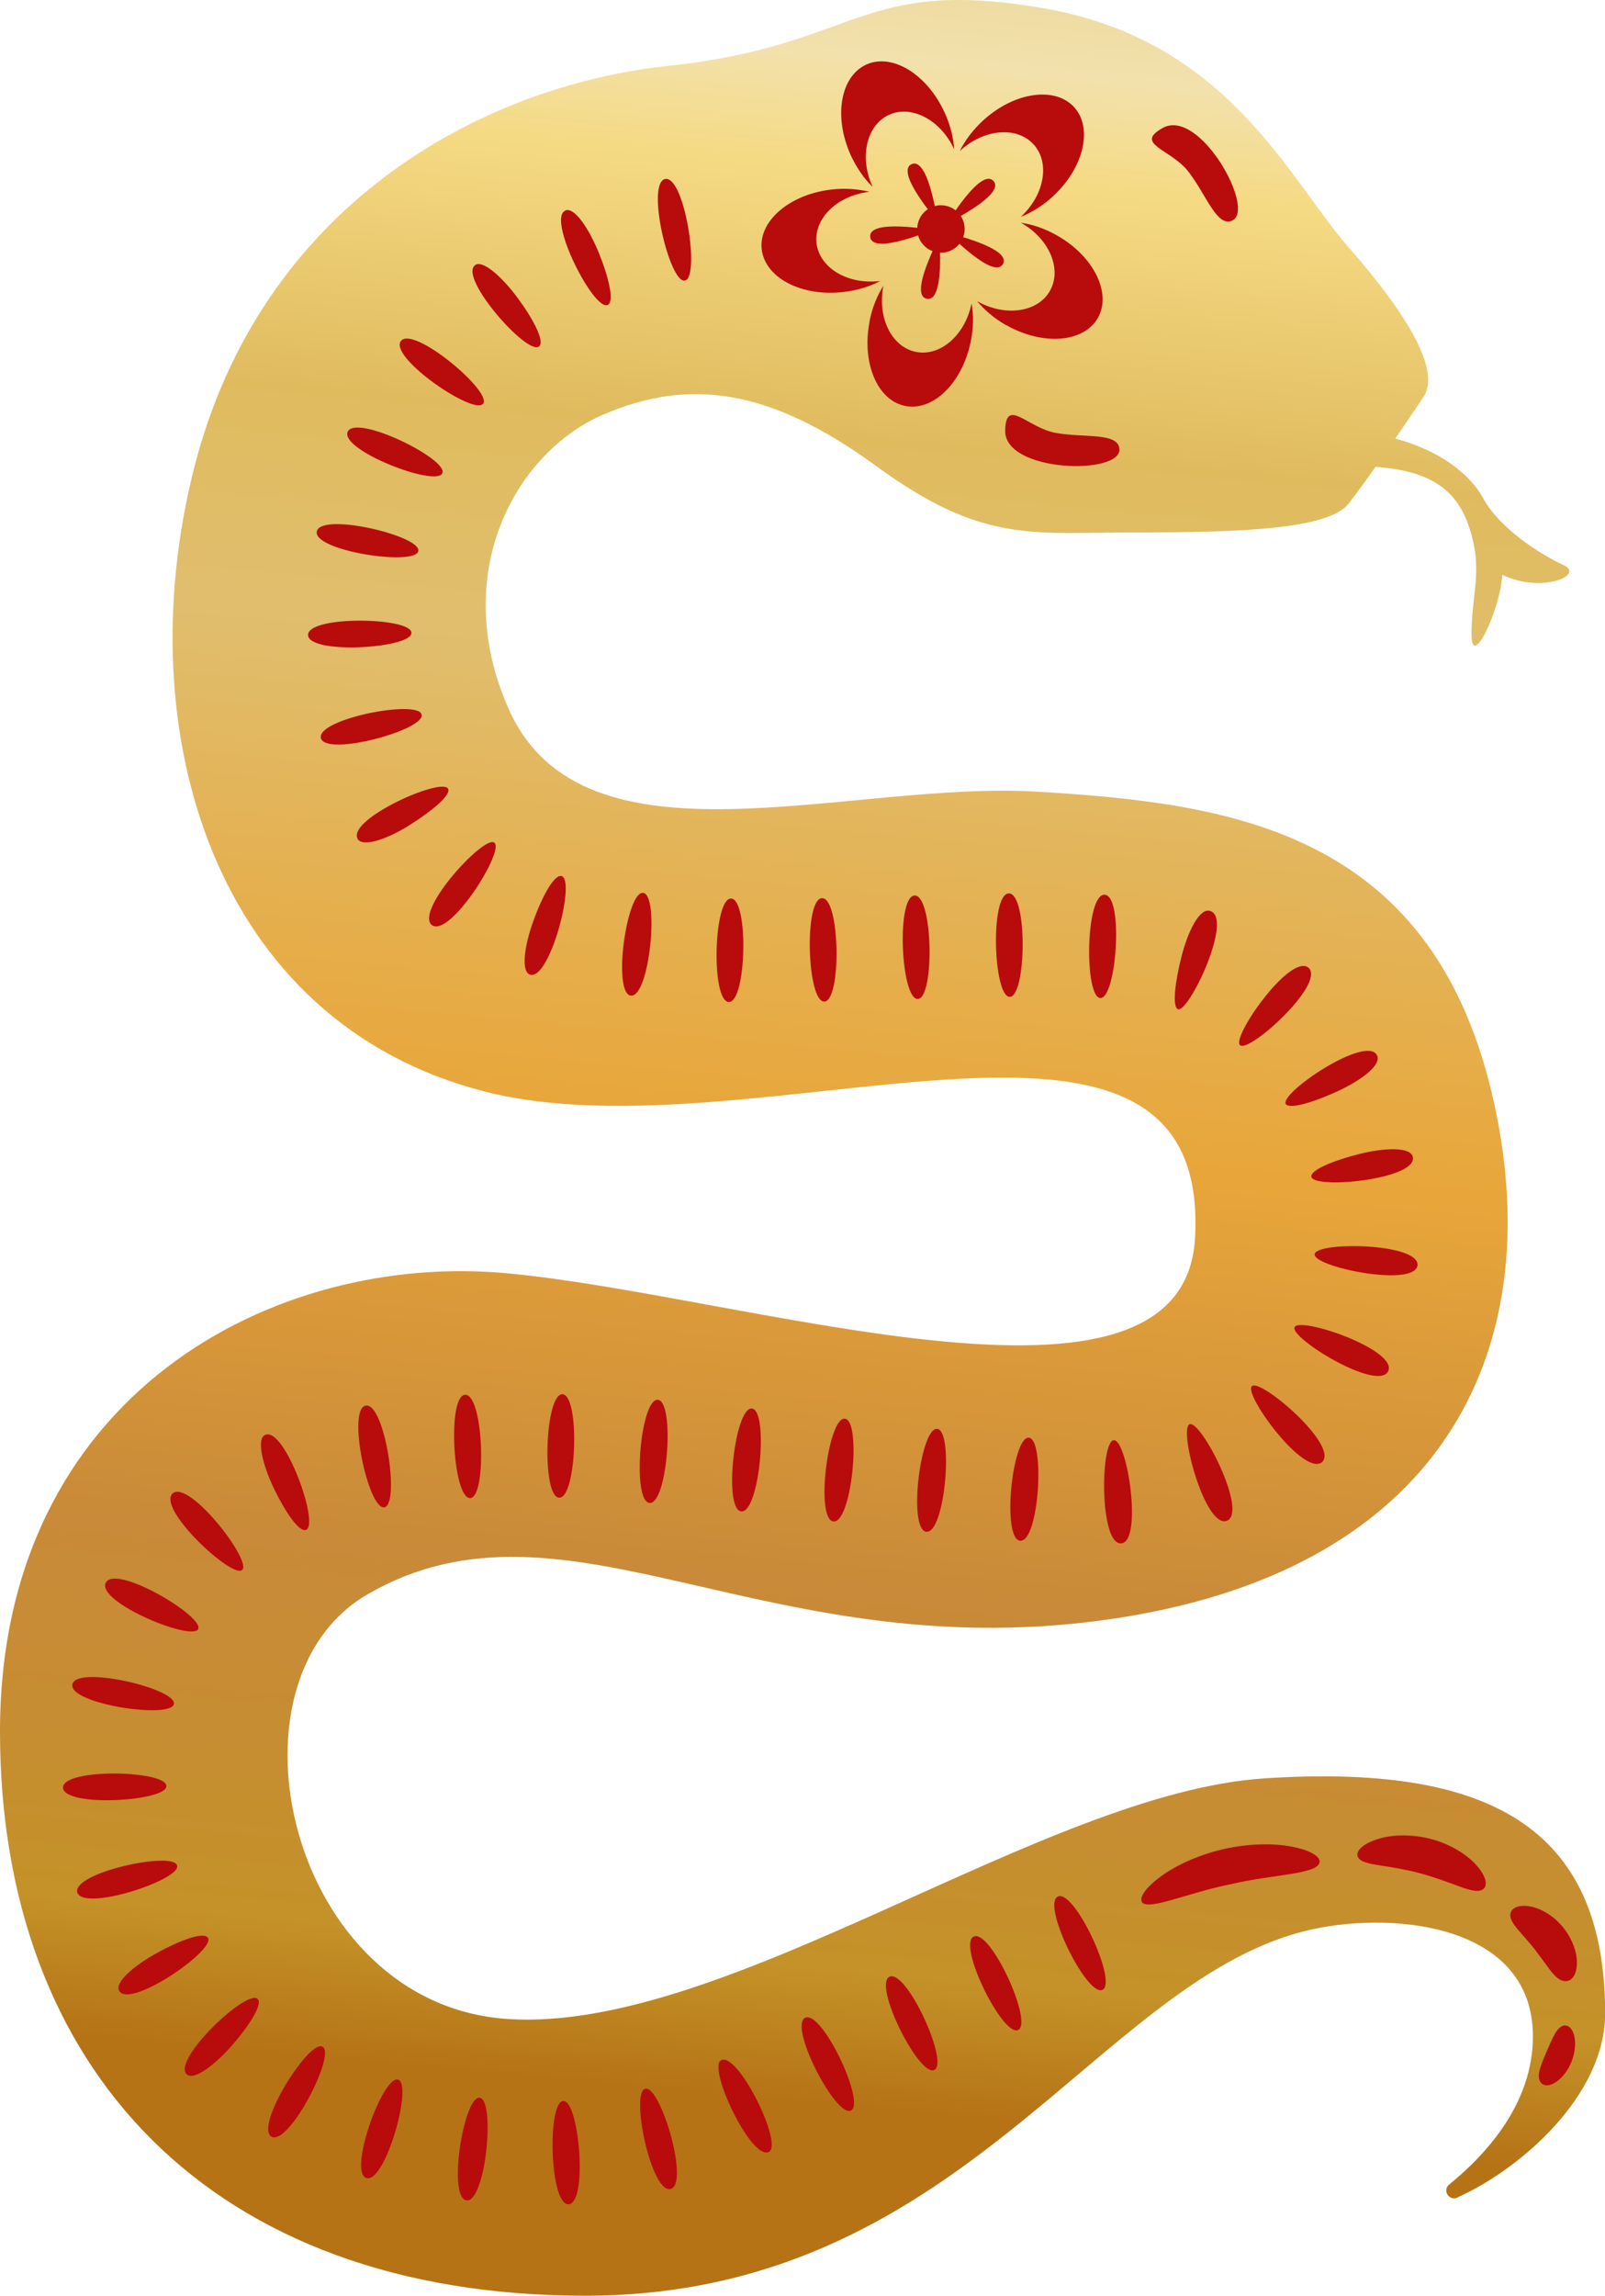
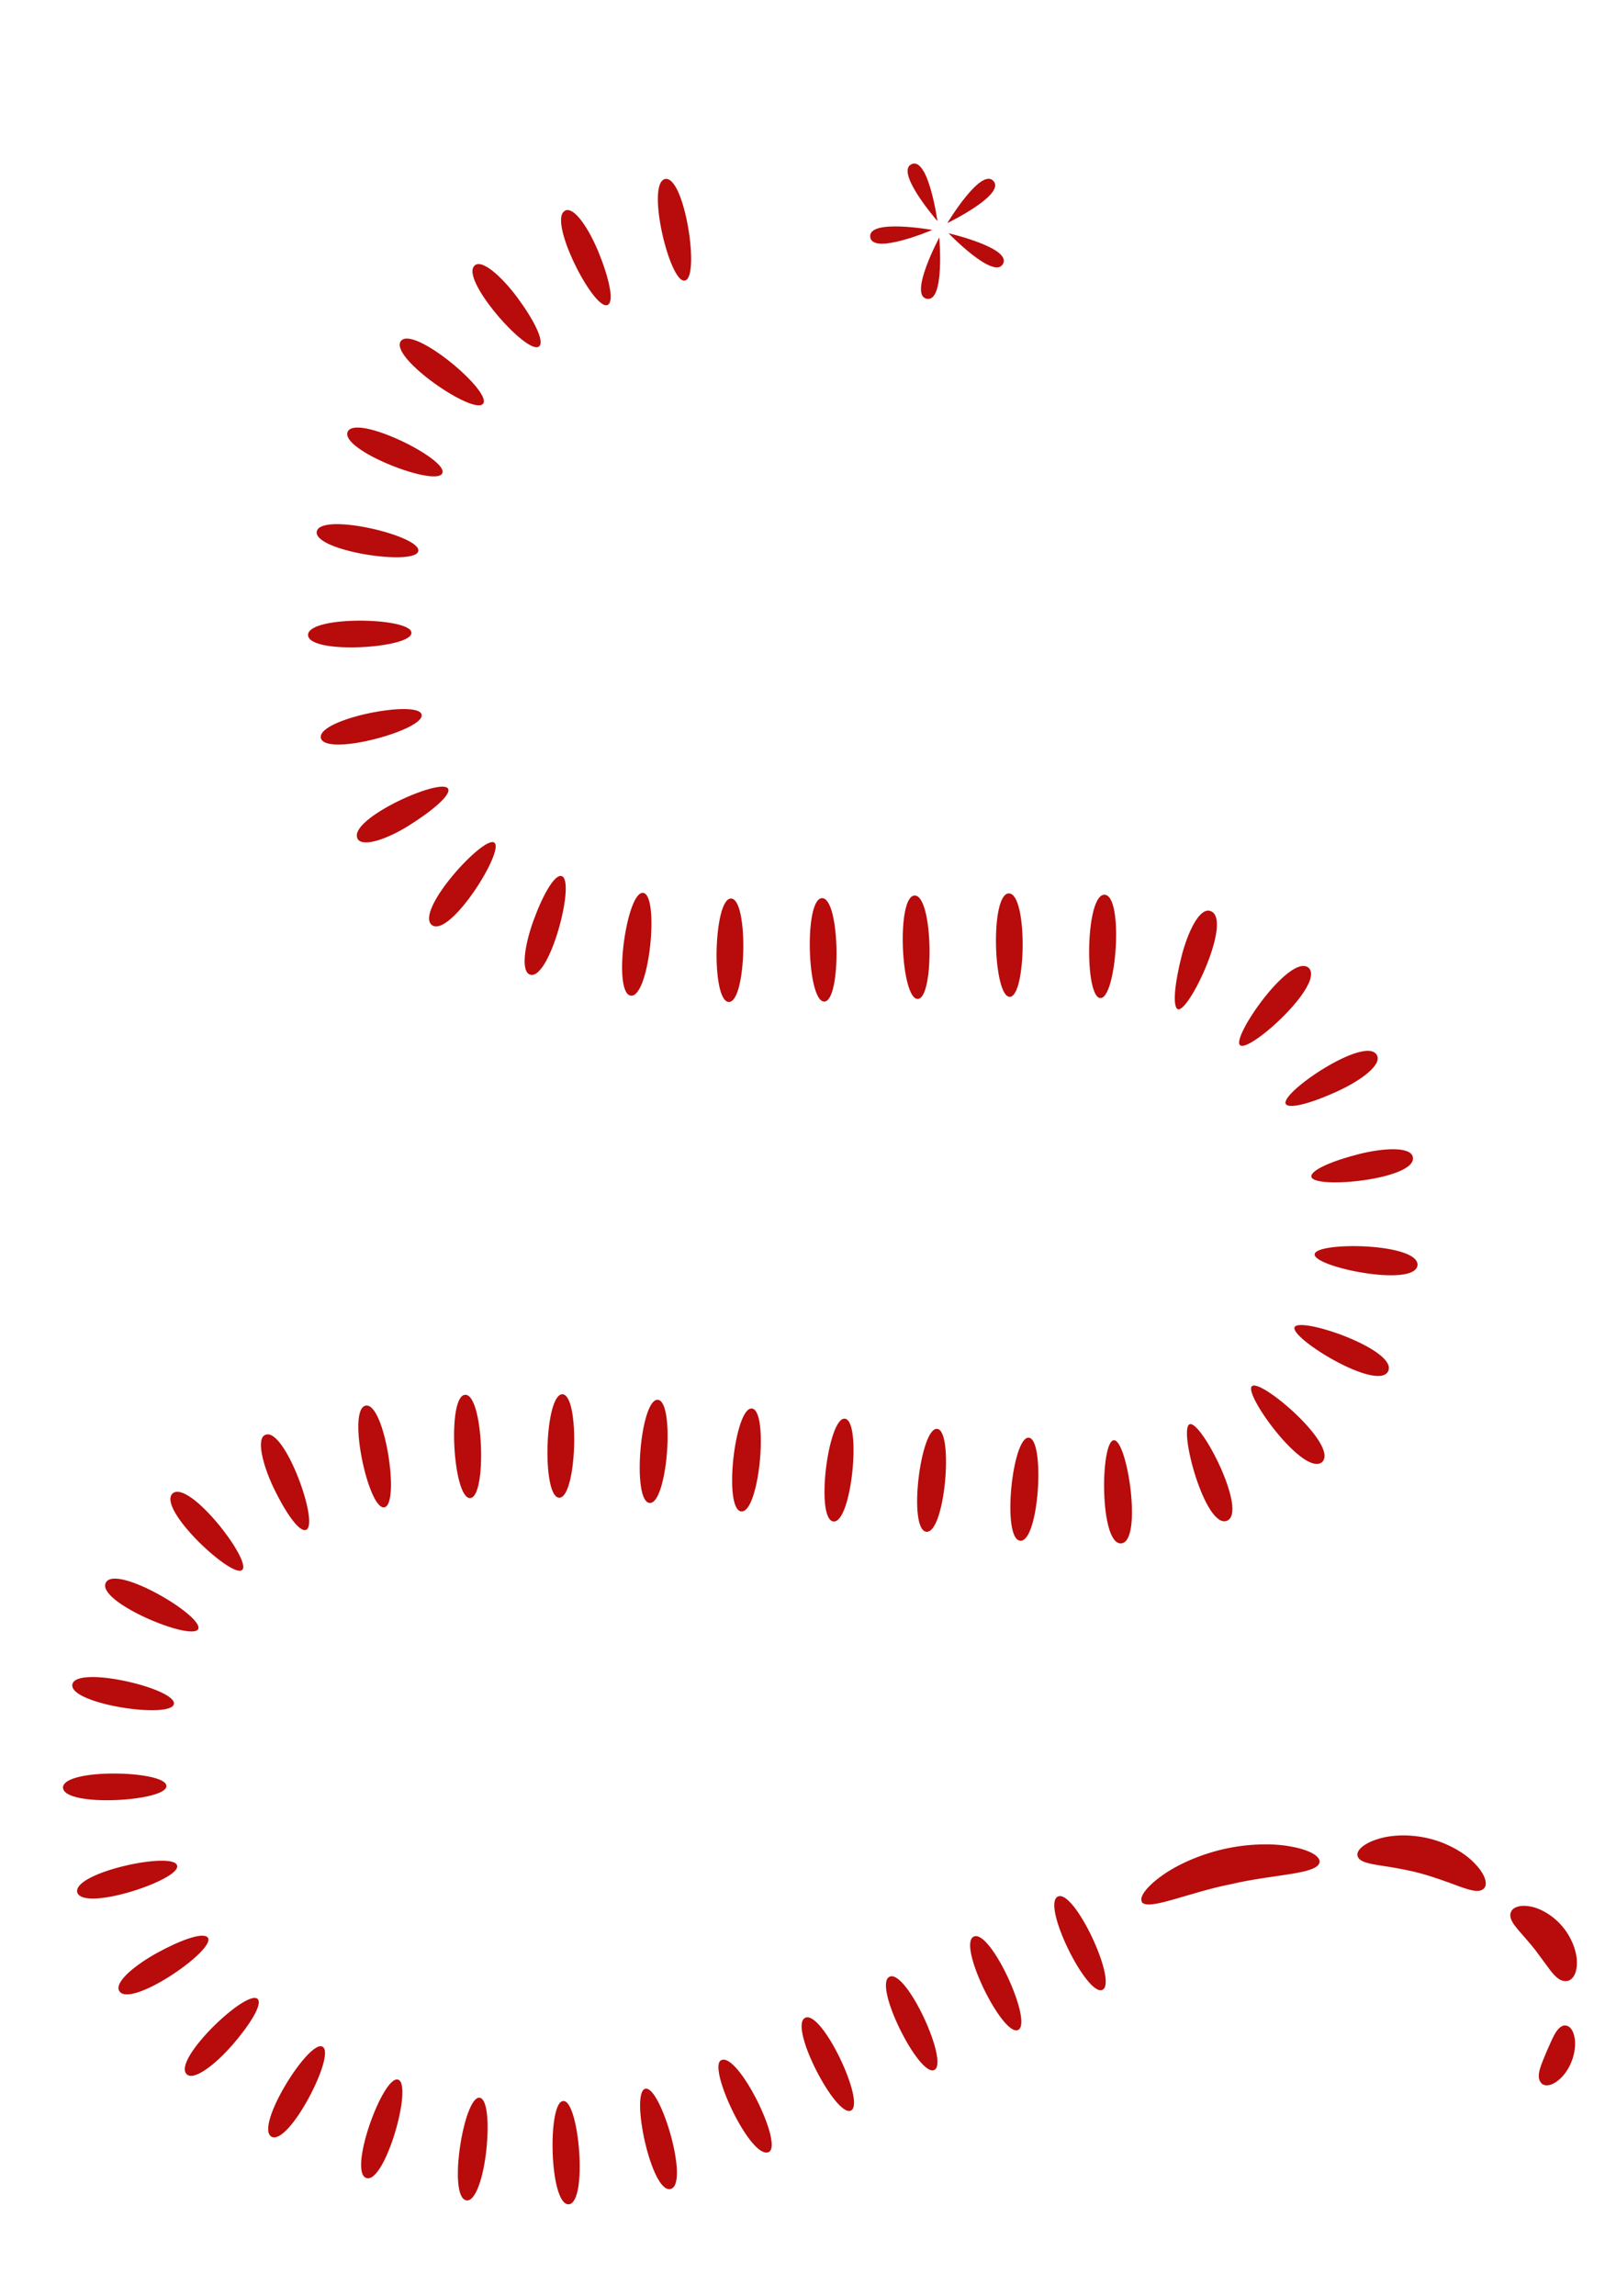
<svg xmlns="http://www.w3.org/2000/svg" xmlns:xlink="http://www.w3.org/1999/xlink" id="Layer_2" viewBox="0 0 121.56 173.82">
  <defs>
    <linearGradient id="huyenhoc-ai" x1="74.68" x2="59.12" y1="-10.3" y2="158.98" data-name="huyenhoc-ai" gradientUnits="userSpaceOnUse">
      <stop offset="0" stop-color="#e6d18f" />
      <stop offset=".09" stop-color="#f2e1ac" />
      <stop offset=".14" stop-color="#f5da84" />
      <stop offset=".26" stop-color="#e0bb5e" />
      <stop offset=".36" stop-color="#e0be6e" />
      <stop offset=".57" stop-color="#e8a63a" />
      <stop offset=".77" stop-color="#c98a39" />
      <stop offset=".86" stop-color="#c68d32" />
      <stop offset=".94" stop-color="#c49228" />
      <stop offset="1" stop-color="#b57316" />
    </linearGradient>
    <linearGradient xlink:href="#huyenhoc-ai" id="huyenhoc-ai-2" x1="113" x2="97.44" y1="-6.78" y2="162.5" data-name="huyenhoc-ai" />
    <style>.cls-1{fill:#b80b0b}</style>
  </defs>
  <g id="_x2014_ÎÓÈ_x5F_1">
-     <path d="M110.38 166.38c-.63.28-1.16-.55-.62-.99 2.93-2.38 6.34-6.23 6.34-11.21 0-8.73-11.11-9.55-17.35-7.96-15.83 4.04-26.06 27.59-54.42 27.59S0 156.62 0 131.1s20.79-36.39 38.52-34.69c18.39 1.76 51.13 12.78 51.99-2.69 1.25-22.43-33.3-5.85-53.8-11.08-20.5-5.24-27.05-27.27-22.03-47.12C19.69 15.67 36.27 6.51 50.66 4.98c14.4-1.53 14.4-6.76 28.36-4.36s18.54 12.87 23.12 18.1 6.98 9.38 5.67 11.34-4.14 6.11-5.67 8.07-8.29 2.18-16.14 2.18-11.56.87-19.63-5.02-14.19-6.71-20.73-3.88c-6.54 2.84-11.68 11.94-7.12 22.25 5.64 12.76 25.67 5.4 40.07 6.28 14.4.87 29.64 2.86 34.39 22.79 4.47 18.79-3.15 35.83-28.18 39.75-26.63 4.17-41.82-10.52-56.95-1.78-11.49 6.63-5.97 31.07 10.61 32.16s40.52-17.13 57.32-18.22 25.79 3.55 25.79 17.8c0 6.26-6.48 11.82-11.17 13.92Z" style="fill:url(#huyenhoc-ai)" />
-     <path d="M84.78 33.96c.24 2.03-8.73 1.85-8.65-1.38.06-2.53 1.69-.18 3.85.2 2.15.38 4.66-.05 4.8 1.18M93.29 16.71c1.91-.73-2.41-8.59-5.23-7.02-2.21 1.23.62 1.58 1.96 3.32 1.34 1.73 2.11 4.15 3.27 3.71Z" class="cls-1" />
-     <path d="M100.83 32.61c6.25-.02 10.18 2.67 11.49 5.09 1.29 2.39 4.51 4.36 6.11 5.09s-1.6 2.18-4.65.73c-.15 2.62-2.33 7.27-2.33 4.51s.69-4.42.15-6.91c-.87-3.99-3.05-5.92-9.6-5.83-6.54.09-1.16-2.67-1.16-2.67Z" style="fill:url(#huyenhoc-ai-2)" />
-     <path d="M71.55 8.53c.42.93.66 1.88.72 2.78-1.02-2.23-3.23-3.39-4.93-2.62-1.71.78-2.28 3.2-1.26 5.43l.02.04c-.65-.63-1.22-1.45-1.66-2.4-1.32-2.9-.8-5.97 1.17-6.87 1.96-.89 4.61.73 5.93 3.63ZM62.98 14.35c1.02-.12 1.99-.04 2.87.17-2.44.28-4.22 2.02-4.01 3.88.21 1.87 2.34 3.16 4.78 2.88h.04c-.8.42-1.75.71-2.8.83-3.17.36-5.92-1.08-6.17-3.24-.24-2.14 2.12-4.16 5.29-4.52M65.86 24.3c.2-1 .57-1.91 1.05-2.67-.49 2.4.62 4.64 2.45 5.01 1.84.38 3.73-1.25 4.22-3.65v-.04c.17.89.15 1.89-.06 2.92-.64 3.13-2.86 5.3-4.98 4.86-2.11-.43-3.3-3.3-2.67-6.43ZM76.22 24.63c-.89-.5-1.64-1.14-2.22-1.83 2.13 1.21 4.61.85 5.52-.78.93-1.64-.04-3.93-2.17-5.14l-.04-.02c.9.13 1.84.45 2.75.97 2.78 1.57 4.15 4.36 3.09 6.24-1.06 1.87-4.16 2.12-6.93.55ZM79.73 14.88c-.75.69-1.59 1.21-2.42 1.54 1.81-1.66 2.23-4.12.97-5.49-1.27-1.39-3.75-1.18-5.56.48l-.03.03c.4-.81 1-1.61 1.77-2.32 2.35-2.15 5.43-2.6 6.89-1.01 1.45 1.59.73 4.61-1.62 6.77M69.63 18.08c-.41-.9-.01-1.97.89-2.38s1.97-.01 2.38.89.01 1.97-.89 2.38-1.97.01-2.38-.89" class="cls-1" />
    <path d="M71 16.74s-3.24-3.72-1.96-4.31c1.28-.58 1.96 4.31 1.96 4.31M70.61 17.41s-4.54 1.93-4.7.53 4.7-.53 4.7-.53M71.14 17.98s.43 4.92-.95 4.64.95-4.64.95-4.64M71.84 17.66s4.81 1.11 4.12 2.33-4.12-2.33-4.12-2.33M71.75 16.89s2.54-4.23 3.49-3.19-3.49 3.19-3.49 3.19M50.38 13.55c1.48-.26 2.66 7.49 1.49 7.69-1.15.25-2.97-7.38-1.49-7.69M42.81 15.94c.68-.31 1.78 1.35 2.53 3.17.74 1.81 1.22 3.73.68 3.98-1.05.47-4.6-6.51-3.21-7.14ZM35.96 20.09c.57-.48 2.08.89 3.24 2.46 1.17 1.58 2.08 3.29 1.63 3.68-.88.72-6.06-5.16-4.87-6.13ZM30.36 25.82c.95-1.21 6.94 3.84 6.23 4.74-.68.93-7.14-3.5-6.23-4.74M26.33 32.69c.63-1.38 7.66 2.09 7.17 3.14-.45 1.07-7.76-1.74-7.17-3.14M23.99 40.24c.3-1.48 7.93.33 7.69 1.48-.2 1.16-7.95 0-7.69-1.48M23.33 48.08c0-1.5 7.83-1.35 7.83-.17.05 1.18-7.77 1.67-7.83.17M24.3 55.88c-.3-1.46 7.39-2.94 7.63-1.78.3 1.15-7.25 3.22-7.63 1.78M27.08 63.49c-.76-1.48 6.4-4.68 6.86-3.77.24.47-1.25 1.7-2.92 2.75-1.64 1.04-3.58 1.73-3.95 1.02ZM32.71 70.04c-1.33-1.08 3.98-6.86 4.73-6.24.81.57-3.35 7.22-4.73 6.24M40.15 73.79c-.71-.22-.43-2.2.24-4.05.66-1.84 1.59-3.58 2.15-3.41 1.08.34-.91 7.92-2.39 7.46M47.78 75.38c-1.41-.17-.32-7.93.93-7.78s.48 7.94-.93 7.78M55.2 75.86c-1.36-.04-1.16-7.87.17-7.83 1.34.02 1.18 7.85-.17 7.83M62.43 75.83c-1.31.03-1.55-7.8-.17-7.83s1.48 7.8.17 7.83M69.51 75.63c-1.28.04-1.64-7.78-.24-7.83 1.41-.04 1.52 7.79.24 7.83M76.48 75.47c-1.25.02-1.51-7.81-.07-7.83 1.44 0 1.32 7.82.07 7.83M83.34 75.56c-1.22-.04-1.14-7.87.32-7.82 1.47.07.89 7.89-.32 7.82M89.21 76.41c-.44-.19-.21-2.1.28-4.01.48-1.88 1.38-3.74 2.2-3.42 1.71.62-1.66 7.73-2.48 7.43M93.92 79.13c-.69-.55 3.8-7.01 5.19-5.86 1.3 1.23-4.54 6.49-5.19 5.86M97.38 83.58c-.45-.84 6.07-5.23 6.9-3.7.41.74-1.2 1.92-2.98 2.74-1.77.82-3.67 1.4-3.92.96M99.32 89.09c-.07-.52 1.72-1.24 3.63-1.72 1.88-.47 3.93-.57 4.06.25.28 1.68-7.53 2.44-7.69 1.47M99.57 94.96c.07-.97 7.93-.87 7.79.84-.23 1.7-7.91.12-7.79-.84M98.05 100.48c.39-.83 7.83 1.72 7.09 3.33-.76 1.6-7.47-2.5-7.09-3.33M94.82 104.95c.62-.63 6.6 4.47 5.32 5.74-1.37 1.18-6-5.18-5.32-5.74M90.1 107.83c.87-.33 4.45 6.67 2.82 7.31-1.64.62-3.68-6.97-2.82-7.31M84.36 109.04c1.03-.06 2.2 7.71.55 7.81s-1.58-7.75-.55-7.81M77.92 108.85c1.25.1.78 7.92-.65 7.8-1.42-.12-.6-7.91.65-7.8M70.98 108.18c1.27.13.59 7.94-.82 7.79s-.45-7.92.82-7.79M63.99 107.41c1.28.14.52 7.94-.87 7.78s-.4-7.93.87-7.78M56.95 106.64c1.29.14.57 7.94-.81 7.79-1.37-.14-.49-7.92.81-7.79M49.82 105.98c1.32.1.74 7.91-.62 7.81-1.36-.11-.7-7.91.62-7.81M42.6 105.56c1.34.06 1.09 7.88-.25 7.83-1.33-.03-1.1-7.86.25-7.83M35.23 105.6c1.39-.06 1.67 7.76.38 7.82-1.3.06-1.76-7.76-.38-7.82M27.7 106.42c1.44-.26 2.62 7.48 1.41 7.7s-2.85-7.44-1.41-7.7M20.11 108.63c1.45-.59 4.11 6.78 3.07 7.2-.54.2-1.61-1.42-2.46-3.19-.84-1.77-1.32-3.74-.62-4.01ZM13.07 113.07c1.26-1.08 6.05 5.14 5.27 5.79-.71.71-6.47-4.62-5.27-5.79M8.01 119.83c.73-1.45 7.47 2.55 7 3.51-.48.94-7.72-2.05-7-3.51M5.48 127.53c.27-1.48 7.9.31 7.69 1.48-.21 1.16-7.96 0-7.69-1.48M4.77 135.34c.02-1.5 7.86-1.3 7.83-.12.07 1.16-7.76 1.64-7.83.12M5.85 143.27c-.35-1.51 7.32-3.14 7.56-2.03.34 1.06-7.1 3.53-7.56 2.03M9.04 150.75c-.42-.64 1.14-1.95 2.85-2.89 1.72-.95 3.53-1.63 3.86-1.15.59.94-5.87 5.37-6.71 4.04M14.14 157.04c-1.12-1.08 4.55-6.48 5.37-5.7.41.41-.66 2.06-1.95 3.53-1.3 1.48-2.89 2.69-3.42 2.17M20.56 161.77c-1.3-.78 2.87-7.42 3.87-6.81 1.04.55-2.54 7.52-3.87 6.81M27.75 164.9c-1.41-.46 1.26-7.82 2.4-7.45 1.15.36-.99 7.9-2.4 7.45M35.33 166.59c-1.45-.2-.2-7.94 1-7.77.61.1.71 2.05.5 4-.21 1.94-.79 3.87-1.5 3.77M43.07 166.89c-1.47.05-1.62-7.79-.41-7.82 1.2-.09 1.88 7.71.41 7.82M50.79 165.73c-1.46.37-3.07-7.3-1.92-7.59s3.38 7.22 1.92 7.59M58.23 162.93c-1.35.65-4.68-6.44-3.61-6.95 1.27-.65 4.73 6.37 3.61 6.95M64.45 159.79c-1.14.56-4.74-6.39-3.47-7.02s4.61 6.46 3.47 7.02M70.76 156.72c-1.15.55-4.66-6.45-3.39-7.06s4.54 6.51 3.39 7.06M77.11 153.69c-1.16.55-4.63-6.47-3.36-7.07s4.52 6.52 3.36 7.07M83.5 150.65c-1.17.56-4.64-6.46-3.38-7.06 1.25-.6 4.55 6.5 3.38 7.06M86.49 143.99c-.23-.35.34-1.14 1.48-1.96 1.14-.83 2.86-1.61 4.69-2.03s3.73-.46 5.11-.2c1.39.25 2.24.73 2.17 1.19-.15.93-3.5.9-6.7 1.66-3.23.63-6.28 2.05-6.77 1.35ZM102.82 140.52c-.12-.4.44-.94 1.49-1.27 1.04-.35 2.53-.4 3.95-.05s2.72 1.11 3.46 1.91c.76.79.99 1.54.67 1.87-.34.34-1 .15-1.84-.15-.83-.31-1.88-.7-2.97-1-1.09-.29-2.2-.47-3.08-.6-.88-.14-1.56-.28-1.68-.71M114.42 144.82c.1-.41.67-.63 1.48-.48.81.14 1.78.72 2.47 1.56s1.08 1.9 1.06 2.73c0 .83-.36 1.35-.82 1.36-.48.02-.83-.36-1.19-.81-.33-.45-.74-1-1.16-1.57-.43-.54-.89-1.05-1.28-1.5-.37-.45-.68-.86-.57-1.29ZM118.54 153.35c.32 0 .59.31.7.84.12.53.04 1.26-.22 1.91-.26.66-.71 1.23-1.17 1.53-.45.3-.88.34-1.12.08-.46-.53.04-1.46.41-2.39.42-.91.75-1.94 1.4-1.98Z" class="cls-1" />
  </g>
</svg>